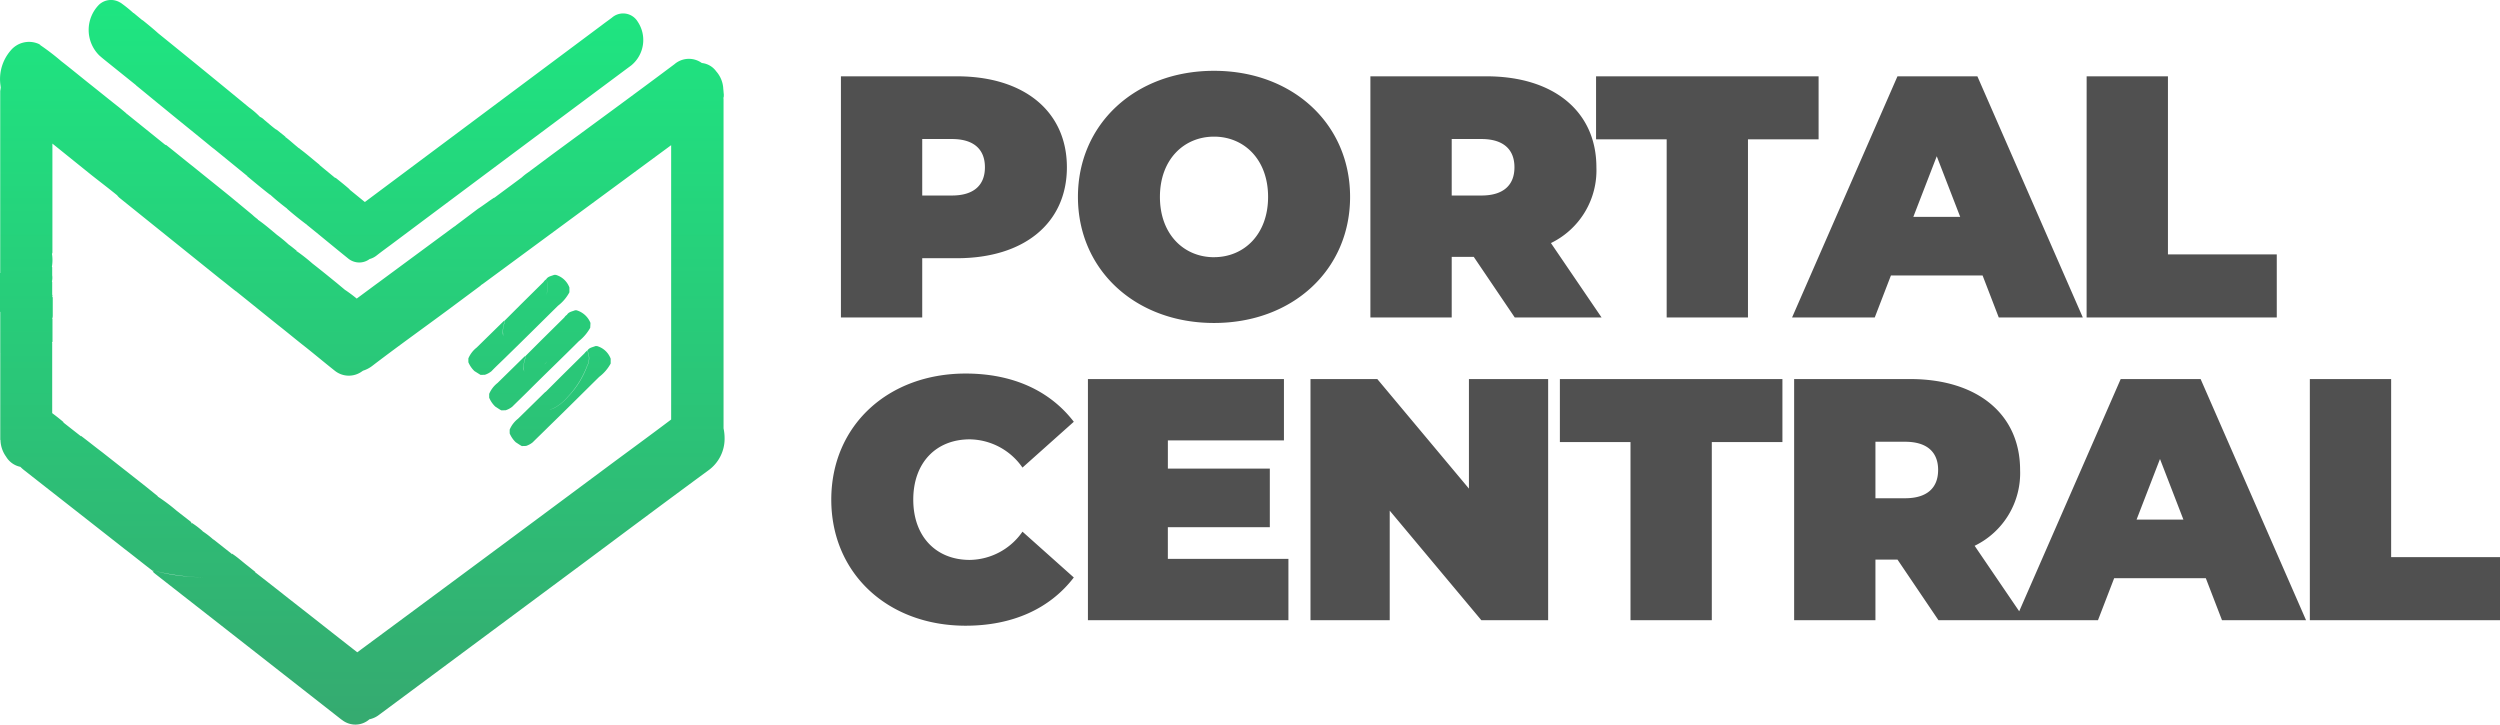
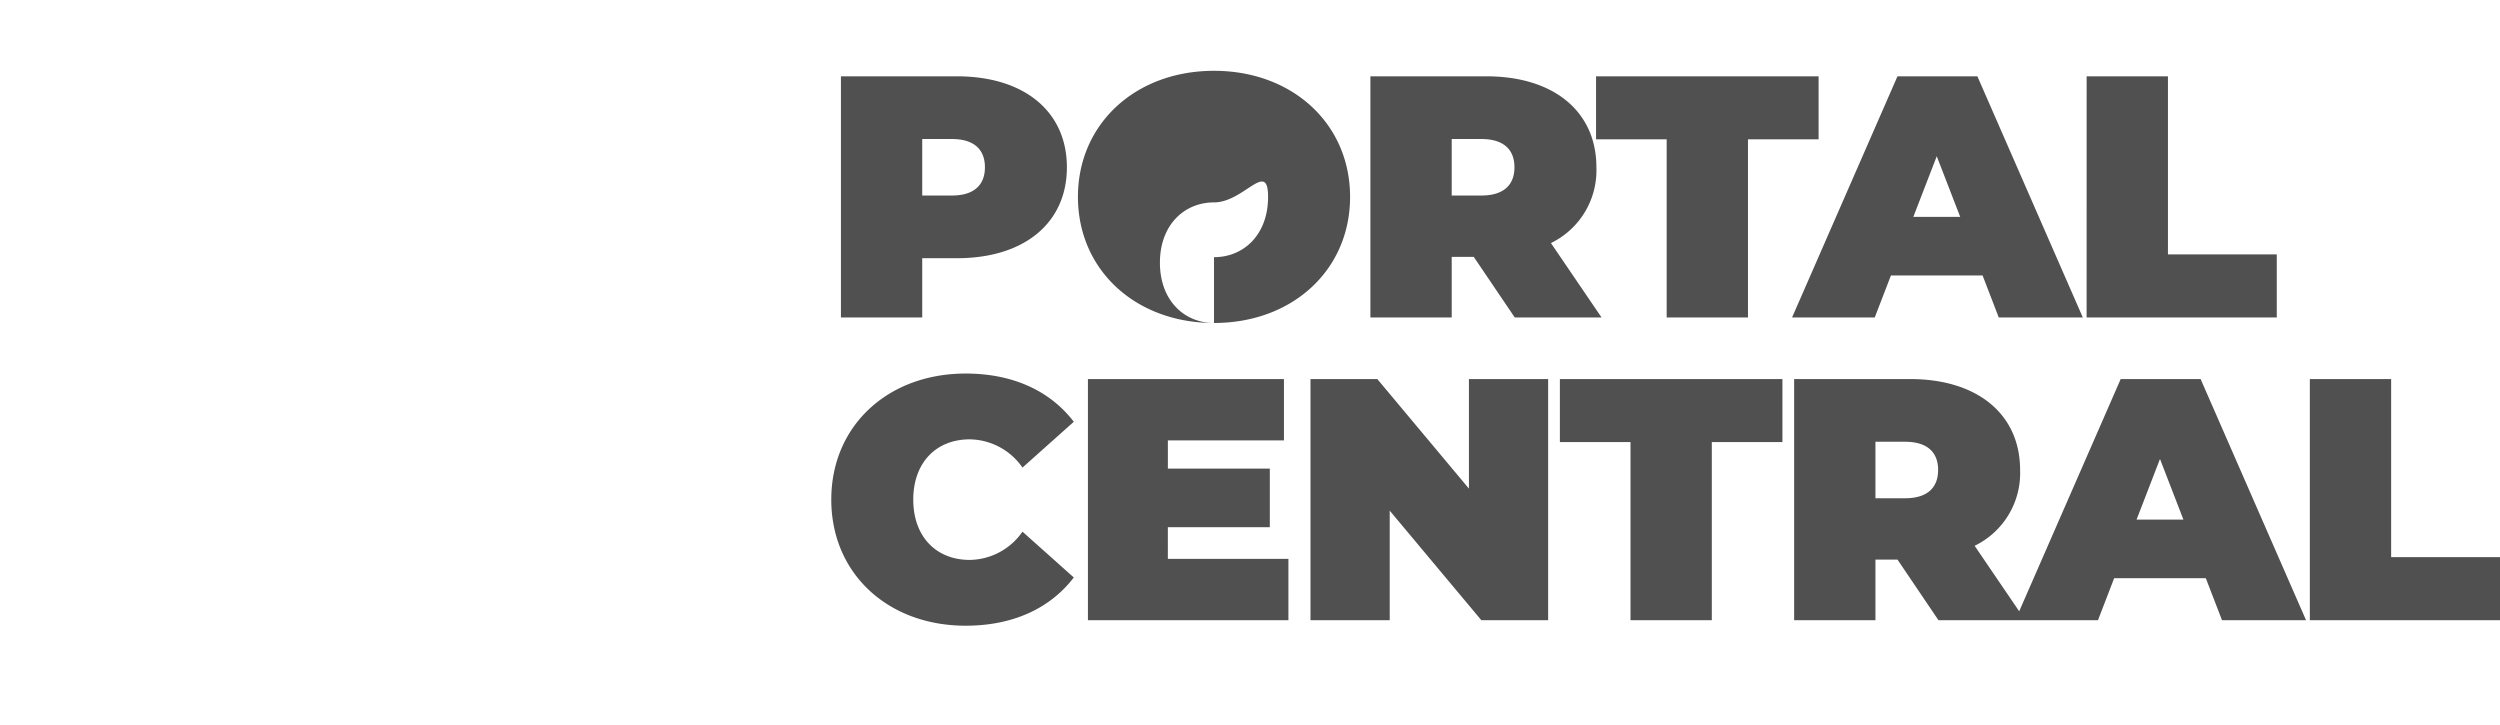
<svg xmlns="http://www.w3.org/2000/svg" width="239.483" height="69.411" viewBox="0 0 239.483 69.411">
  <defs>
    <linearGradient id="linear-gradient" x1="0.5" x2="0.5" y2="1" gradientUnits="objectBoundingBox">
      <stop offset="0" stop-color="#1ee681" />
      <stop offset="1" stop-color="#35aa70" />
    </linearGradient>
  </defs>
  <g id="Group_1306" data-name="Group 1306" transform="translate(967.674 -2960.589)">
-     <path id="Union_16" data-name="Union 16" d="M32.765,68.966c-.024-.024-.048-.024-.073-.048L21.633,60.26l-6.669-5.214a4.181,4.181,0,0,1-.339-.291.345.345,0,0,1,.152-.064,1.366,1.366,0,0,0-.152-.009c-.922-.7-1.819-1.431-2.741-2.134-3.177-2.5-6.378-5-9.555-7.494a3.662,3.662,0,0,1-.377-.334,2.081,2.081,0,0,1-1.369-.976,2.825,2.825,0,0,1-.533-1.5.182.182,0,0,0-.024-.121V33.874l.022-.024H.024V29.872l0,0-.027,0V26.113l.064-.006a.345.345,0,0,1-.04-.042V8.724C.041,8.61.056,8.5.071,8.382q-.013-.1-.023-.192a4.187,4.187,0,0,1,.97-3.347,2.286,2.286,0,0,1,2.644-.655c.073.024.121.073.194.1l-.015.023A22.129,22.129,0,0,1,5.869,5.862c.873.679,1.7,1.358,2.546,2.037.922.728,1.843,1.479,2.765,2.207.315.242.631.509.946.776q0,.036.006.073.008-.024.018-.049L13.63,12.1l2.232,1.8a.317.317,0,0,1,.024-.034c.9.7,1.77,1.431,2.668,2.134,1.164.946,2.353,1.892,3.517,2.837l2.11,1.746a4.229,4.229,0,0,0,.533.437.221.221,0,0,1-.025.054l.049-.005c.631.437,1.213.946,1.795,1.431a13.2,13.2,0,0,1,1.116.922c.243.17.509.388.776.606a.228.228,0,0,1-.022.07l.046-.021a17.294,17.294,0,0,1,1.479,1.164c.776.606,1.552,1.237,2.328,1.867l.826.689,0-.009q.563.381,1.09.814c.7-.514,1.385-1.028,2.088-1.542l7.227-5.335c.062-.021.089-.077.156-.093l.014-.028L45.788,20c.533-.34,1.018-.727,1.552-1.067l.009.018c.87-.653,1.765-1.305,2.635-1.958a4.855,4.855,0,0,1,.582-.461c.922-.679,1.819-1.358,2.741-2.037,3.759-2.765,7.542-5.53,11.3-8.343a2.116,2.116,0,0,1,2.623-.116,1.944,1.944,0,0,1,1.378.8,2.711,2.711,0,0,1,.679,1.7c.024.17.024.34.048.485v.218a.524.524,0,0,0-.024.267V41.034a4.516,4.516,0,0,1,.1.94,3.73,3.73,0,0,1-1.576,3.1c-3.929,2.886-7.858,5.82-11.762,8.731L36.305,68.481a2.272,2.272,0,0,1-.916.422,2.034,2.034,0,0,1-1.347.507A2.067,2.067,0,0,1,32.765,68.966ZM27.672,57.35c2.178,1.7,4.357,3.427,6.552,5.135Q46.2,53.636,58.156,44.739c2.047-1.52,4.111-3.023,6.136-4.552V13.907q-9,6.63-18.019,13.273l-.218.145q0,.012,0,.025l-3.129,2.328c-2.425,1.795-4.875,3.541-7.251,5.36a2.848,2.848,0,0,1-.9.472l-.091.061a2.146,2.146,0,0,1-2.571-.024c-.922-.727-1.843-1.5-2.789-2.255-.9-.7-1.77-1.431-2.668-2.134-1.334-1.067-2.643-2.134-3.977-3.2l-.042-.042-.031-.007c-.509-.388-.994-.8-1.5-1.188l-9.677-7.785-.146-.146-.053-.076C10.426,18.059,9.6,17.43,8.8,16.8L5.02,13.755V24.173a.245.245,0,0,1-.042.14,3.81,3.81,0,0,1-.007,1.242l-.008,0A.331.331,0,0,1,5,25.6v.776a1.572,1.572,0,0,1-.024.582l-.007,0A.487.487,0,0,1,5,27.01v1.213a.2.2,0,0,1,0,.195.136.136,0,0,1,.053.1v1.795c-.023.045,0,.132-.059.2a.282.282,0,0,1,.034.04v2.013c0,.1.024.17-.048.243H4.965A.4.4,0,0,1,5,32.855v6.721c.362.27.721.552,1.067.846l.015.06,1.659,1.3.005.011a.207.207,0,0,1,.019-.035c.679.509,1.334,1.043,2.013,1.552l3.977,3.128c.461.364.9.727,1.358,1.091a.3.3,0,0,1-.011.032,17.463,17.463,0,0,1,1.83,1.374l1.31,1.019a.307.307,0,0,1,.1.146.227.227,0,0,1-.014.051.108.108,0,0,0,.063-.051,8.061,8.061,0,0,1,1.019.776l-.008.011a8.423,8.423,0,0,1,1.026.791h.025l1.722,1.358a.3.3,0,0,1-.014.064.335.335,0,0,0,.063-.064c.533.34.994.776,1.5,1.164l.728.582-.023.025C25.514,55.652,26.6,56.5,27.672,57.35ZM14.988,54.73a17.434,17.434,0,0,0,3.153.509q.919.079,1.849.076l-.249,0a22.126,22.126,0,0,1-4.729-.582l-.038-.007Zm35-12c-.194-.1-.388-.242-.582-.364a2.528,2.528,0,0,1-.582-.849v-.364a2.623,2.623,0,0,1,.8-1.043l2.571-2.522c.024-.024.073-.048.1-.073l1.455-1.455,2.231-2.207a1.39,1.39,0,0,1,.267-.267,1.644,1.644,0,0,1-.024,1.5,8.83,8.83,0,0,1-1.843,2.934,4.493,4.493,0,0,1-1.358,1.091,2.118,2.118,0,0,1-.364.121h.024a2.118,2.118,0,0,0,.364-.121A4.57,4.57,0,0,0,54.4,38.021a8.59,8.59,0,0,0,1.843-2.934,1.644,1.644,0,0,0,.024-1.5c.17-.291.485-.315.776-.437h.146a1.982,1.982,0,0,1,1.31,1.213v.461A4.007,4.007,0,0,1,57.4,36.1c-1.625,1.6-3.226,3.2-4.85,4.778-.509.509-1.019.994-1.528,1.5a1.978,1.978,0,0,1-.631.34Zm-1.964-3.42c-.194-.1-.388-.243-.582-.364a2.531,2.531,0,0,1-.582-.849V37.73a2.625,2.625,0,0,1,.8-1.043l2.571-2.522c.024-.024.073-.048.1-.073a.616.616,0,0,1-.048.291,2.6,2.6,0,0,0-.121.97.443.443,0,0,0,.076.243.476.476,0,0,1-.052-.146v-.1a2.191,2.191,0,0,1,.121-.97,1.22,1.22,0,0,0,.048-.291l1.479-1.479,2.231-2.207a.773.773,0,0,1,.243-.243,1.152,1.152,0,0,1,.177.619,1.152,1.152,0,0,0-.177-.619c.17-.291.485-.315.776-.437h.146a2.073,2.073,0,0,1,1.334,1.213l-.024.461a4.331,4.331,0,0,1-1.091,1.285c-1.6,1.6-3.25,3.177-4.85,4.778-.509.509-1.019.994-1.528,1.5a1.982,1.982,0,0,1-.631.339Zm4.154-4.422c.092-.091.179-.186.259-.283Q52.308,34.749,52.173,34.884ZM46.03,35.911l-.582-.364a2.528,2.528,0,0,1-.582-.849v-.364a2.623,2.623,0,0,1,.8-1.043l2.571-2.522c.024-.024.073-.048.1-.073a.615.615,0,0,1-.048.291,2.609,2.609,0,0,0-.121.97.444.444,0,0,0,.078.247.476.476,0,0,1-.053-.15v-.1a2.189,2.189,0,0,1,.121-.97,1.218,1.218,0,0,0,.048-.291l1.479-1.479,2.231-2.207a.774.774,0,0,1,.242-.242,1.644,1.644,0,0,1-.024,1.5,1.574,1.574,0,0,0,.024-1.5c.17-.291.485-.315.776-.437h.146a1.982,1.982,0,0,1,1.31,1.212V28a4.006,4.006,0,0,1-1.091,1.285c-1.625,1.6-3.226,3.2-4.851,4.778-.509.509-1.043.994-1.528,1.5a1.979,1.979,0,0,1-.63.34Zm4.154-4.422c.092-.091.179-.186.259-.283Q50.319,31.354,50.185,31.489ZM33.4,24.8c-1.358-1.091-2.692-2.207-4.05-3.3a.172.172,0,0,1,.009-.058.166.166,0,0,0-.033.034C28.69,21,28.084,20.511,27.5,20l.006-.014q-.843-.633-1.617-1.334l-.038-.01c-.752-.582-1.479-1.188-2.207-1.795l.079,0-.079-.022-3.153-2.571-.146-.1h.039l-.063-.025c-1.528-1.261-3.08-2.5-4.608-3.759-.9-.728-1.77-1.455-2.668-2.183l-.02-.031L10.234,5.911c-.242-.194-.485-.388-.728-.606A3.44,3.44,0,0,1,9.482.454a1.68,1.68,0,0,1,2.043-.2l.019,0a12.945,12.945,0,0,1,1.242,1l.019-.006.83.688.019-.008c.509.412,1.019.825,1.5,1.261q4.366,3.529,8.707,7.106a7.55,7.55,0,0,1,1.043.9h0a1.266,1.266,0,0,1,.412.291c.383.311.743.647,1.149.935l.015-.014.873.7-.046.029a.309.309,0,0,1,.046,0c.388.291.752.631,1.14.946a.88.88,0,0,0,.242.17c0,.006,0,.012,0,.018.646.48,1.245,1.007,1.868,1.51q0,.015.006.029l1.512,1.248a.267.267,0,0,0,.01-.04c.485.388.946.752,1.382,1.14l-.054.039.054-.014,1.31,1.067a.717.717,0,0,0,.133.1Q46.3,10.88,57.671,2.394c.315-.242.631-.461.946-.7a1.628,1.628,0,0,1,2.474.388,3.15,3.15,0,0,1-.606,4.171q-11.532,8.585-23.04,17.195c-.461.339-.922.679-1.358,1.018a1.845,1.845,0,0,1-.684.349l-.019.015a1.663,1.663,0,0,1-.974.316A1.69,1.69,0,0,1,33.4,24.8Z" transform="translate(-967.674 2960.589)" fill="url(#linear-gradient)" />
-     <path id="Path_3257" data-name="Path 3257" d="M13-23.1H1.881V0H9.669V-5.676H13c6.435,0,10.527-3.366,10.527-8.712S19.437-23.1,13-23.1Zm-.495,11.418H9.669v-5.412h2.838c2.145,0,3.168,1.023,3.168,2.706S14.652-11.682,12.507-11.682ZM37.62.528c7.524,0,13.035-5.082,13.035-12.078S45.144-23.628,37.62-23.628,24.585-18.546,24.585-11.55,30.1.528,37.62.528Zm0-6.3c-2.871,0-5.181-2.178-5.181-5.775s2.31-5.775,5.181-5.775S42.8-15.147,42.8-11.55,40.491-5.775,37.62-5.775ZM66.429,0h8.316L69.894-7.128a7.736,7.736,0,0,0,4.356-7.26c0-5.346-4.092-8.712-10.527-8.712H52.6V0H60.39V-5.808H62.5ZM66.4-14.388c0,1.683-1.023,2.706-3.168,2.706H60.39v-5.412h2.838C65.373-17.094,66.4-16.071,66.4-14.388ZM80.982,0H88.77V-17.061h6.765V-23.1H74.217v6.039h6.765Zm31.812,0h8.052l-10.1-23.1h-7.656L92.994,0h7.92l1.551-4.026h8.778ZM104.61-9.636l2.244-5.808L109.1-9.636ZM121.209,0h18.216V-6.039H129V-23.1h-7.788ZM13.827,29.528c4.521,0,8.085-1.65,10.362-4.62l-4.917-4.389a6.241,6.241,0,0,1-5.049,2.706c-3.234,0-5.412-2.244-5.412-5.775s2.178-5.775,5.412-5.775a6.241,6.241,0,0,1,5.049,2.706l4.917-4.389c-2.277-2.97-5.841-4.62-10.362-4.62C6.4,5.372.957,10.355.957,17.45S6.4,29.528,13.827,29.528Zm19.371-6.4V20.09h9.768V14.48H33.2V11.774H44.319V5.9H25.542V29H44.748V23.126ZM62.04,5.9V16.394L53.262,5.9h-6.4V29h7.59V18.506L63.228,29h6.4V5.9ZM77.517,29h7.788V11.939H92.07V5.9H70.752v6.039h6.765Zm29.5,0h8.316l-4.851-7.128a7.736,7.736,0,0,0,4.356-7.26c0-5.346-4.092-8.712-10.527-8.712H93.192V29h7.788V23.192h2.112Zm-.033-14.388c0,1.683-1.023,2.706-3.168,2.706H100.98V11.906h2.838C105.963,11.906,106.986,12.929,106.986,14.612ZM134.178,29h8.052l-10.1-23.1h-7.656L114.378,29h7.92l1.551-4.026h8.778Zm-8.184-9.636,2.244-5.808,2.244,5.808ZM142.593,29h18.216V22.961H150.381V5.9h-7.788Z" transform="translate(-889 2991)" fill="#505050" />
+     <path id="Path_3257" data-name="Path 3257" d="M13-23.1H1.881V0H9.669V-5.676H13c6.435,0,10.527-3.366,10.527-8.712S19.437-23.1,13-23.1Zm-.495,11.418H9.669v-5.412h2.838c2.145,0,3.168,1.023,3.168,2.706S14.652-11.682,12.507-11.682ZM37.62.528c7.524,0,13.035-5.082,13.035-12.078S45.144-23.628,37.62-23.628,24.585-18.546,24.585-11.55,30.1.528,37.62.528Zc-2.871,0-5.181-2.178-5.181-5.775s2.31-5.775,5.181-5.775S42.8-15.147,42.8-11.55,40.491-5.775,37.62-5.775ZM66.429,0h8.316L69.894-7.128a7.736,7.736,0,0,0,4.356-7.26c0-5.346-4.092-8.712-10.527-8.712H52.6V0H60.39V-5.808H62.5ZM66.4-14.388c0,1.683-1.023,2.706-3.168,2.706H60.39v-5.412h2.838C65.373-17.094,66.4-16.071,66.4-14.388ZM80.982,0H88.77V-17.061h6.765V-23.1H74.217v6.039h6.765Zm31.812,0h8.052l-10.1-23.1h-7.656L92.994,0h7.92l1.551-4.026h8.778ZM104.61-9.636l2.244-5.808L109.1-9.636ZM121.209,0h18.216V-6.039H129V-23.1h-7.788ZM13.827,29.528c4.521,0,8.085-1.65,10.362-4.62l-4.917-4.389a6.241,6.241,0,0,1-5.049,2.706c-3.234,0-5.412-2.244-5.412-5.775s2.178-5.775,5.412-5.775a6.241,6.241,0,0,1,5.049,2.706l4.917-4.389c-2.277-2.97-5.841-4.62-10.362-4.62C6.4,5.372.957,10.355.957,17.45S6.4,29.528,13.827,29.528Zm19.371-6.4V20.09h9.768V14.48H33.2V11.774H44.319V5.9H25.542V29H44.748V23.126ZM62.04,5.9V16.394L53.262,5.9h-6.4V29h7.59V18.506L63.228,29h6.4V5.9ZM77.517,29h7.788V11.939H92.07V5.9H70.752v6.039h6.765Zm29.5,0h8.316l-4.851-7.128a7.736,7.736,0,0,0,4.356-7.26c0-5.346-4.092-8.712-10.527-8.712H93.192V29h7.788V23.192h2.112Zm-.033-14.388c0,1.683-1.023,2.706-3.168,2.706H100.98V11.906h2.838C105.963,11.906,106.986,12.929,106.986,14.612ZM134.178,29h8.052l-10.1-23.1h-7.656L114.378,29h7.92l1.551-4.026h8.778Zm-8.184-9.636,2.244-5.808,2.244,5.808ZM142.593,29h18.216V22.961H150.381V5.9h-7.788Z" transform="translate(-889 2991)" fill="#505050" />
  </g>
</svg>